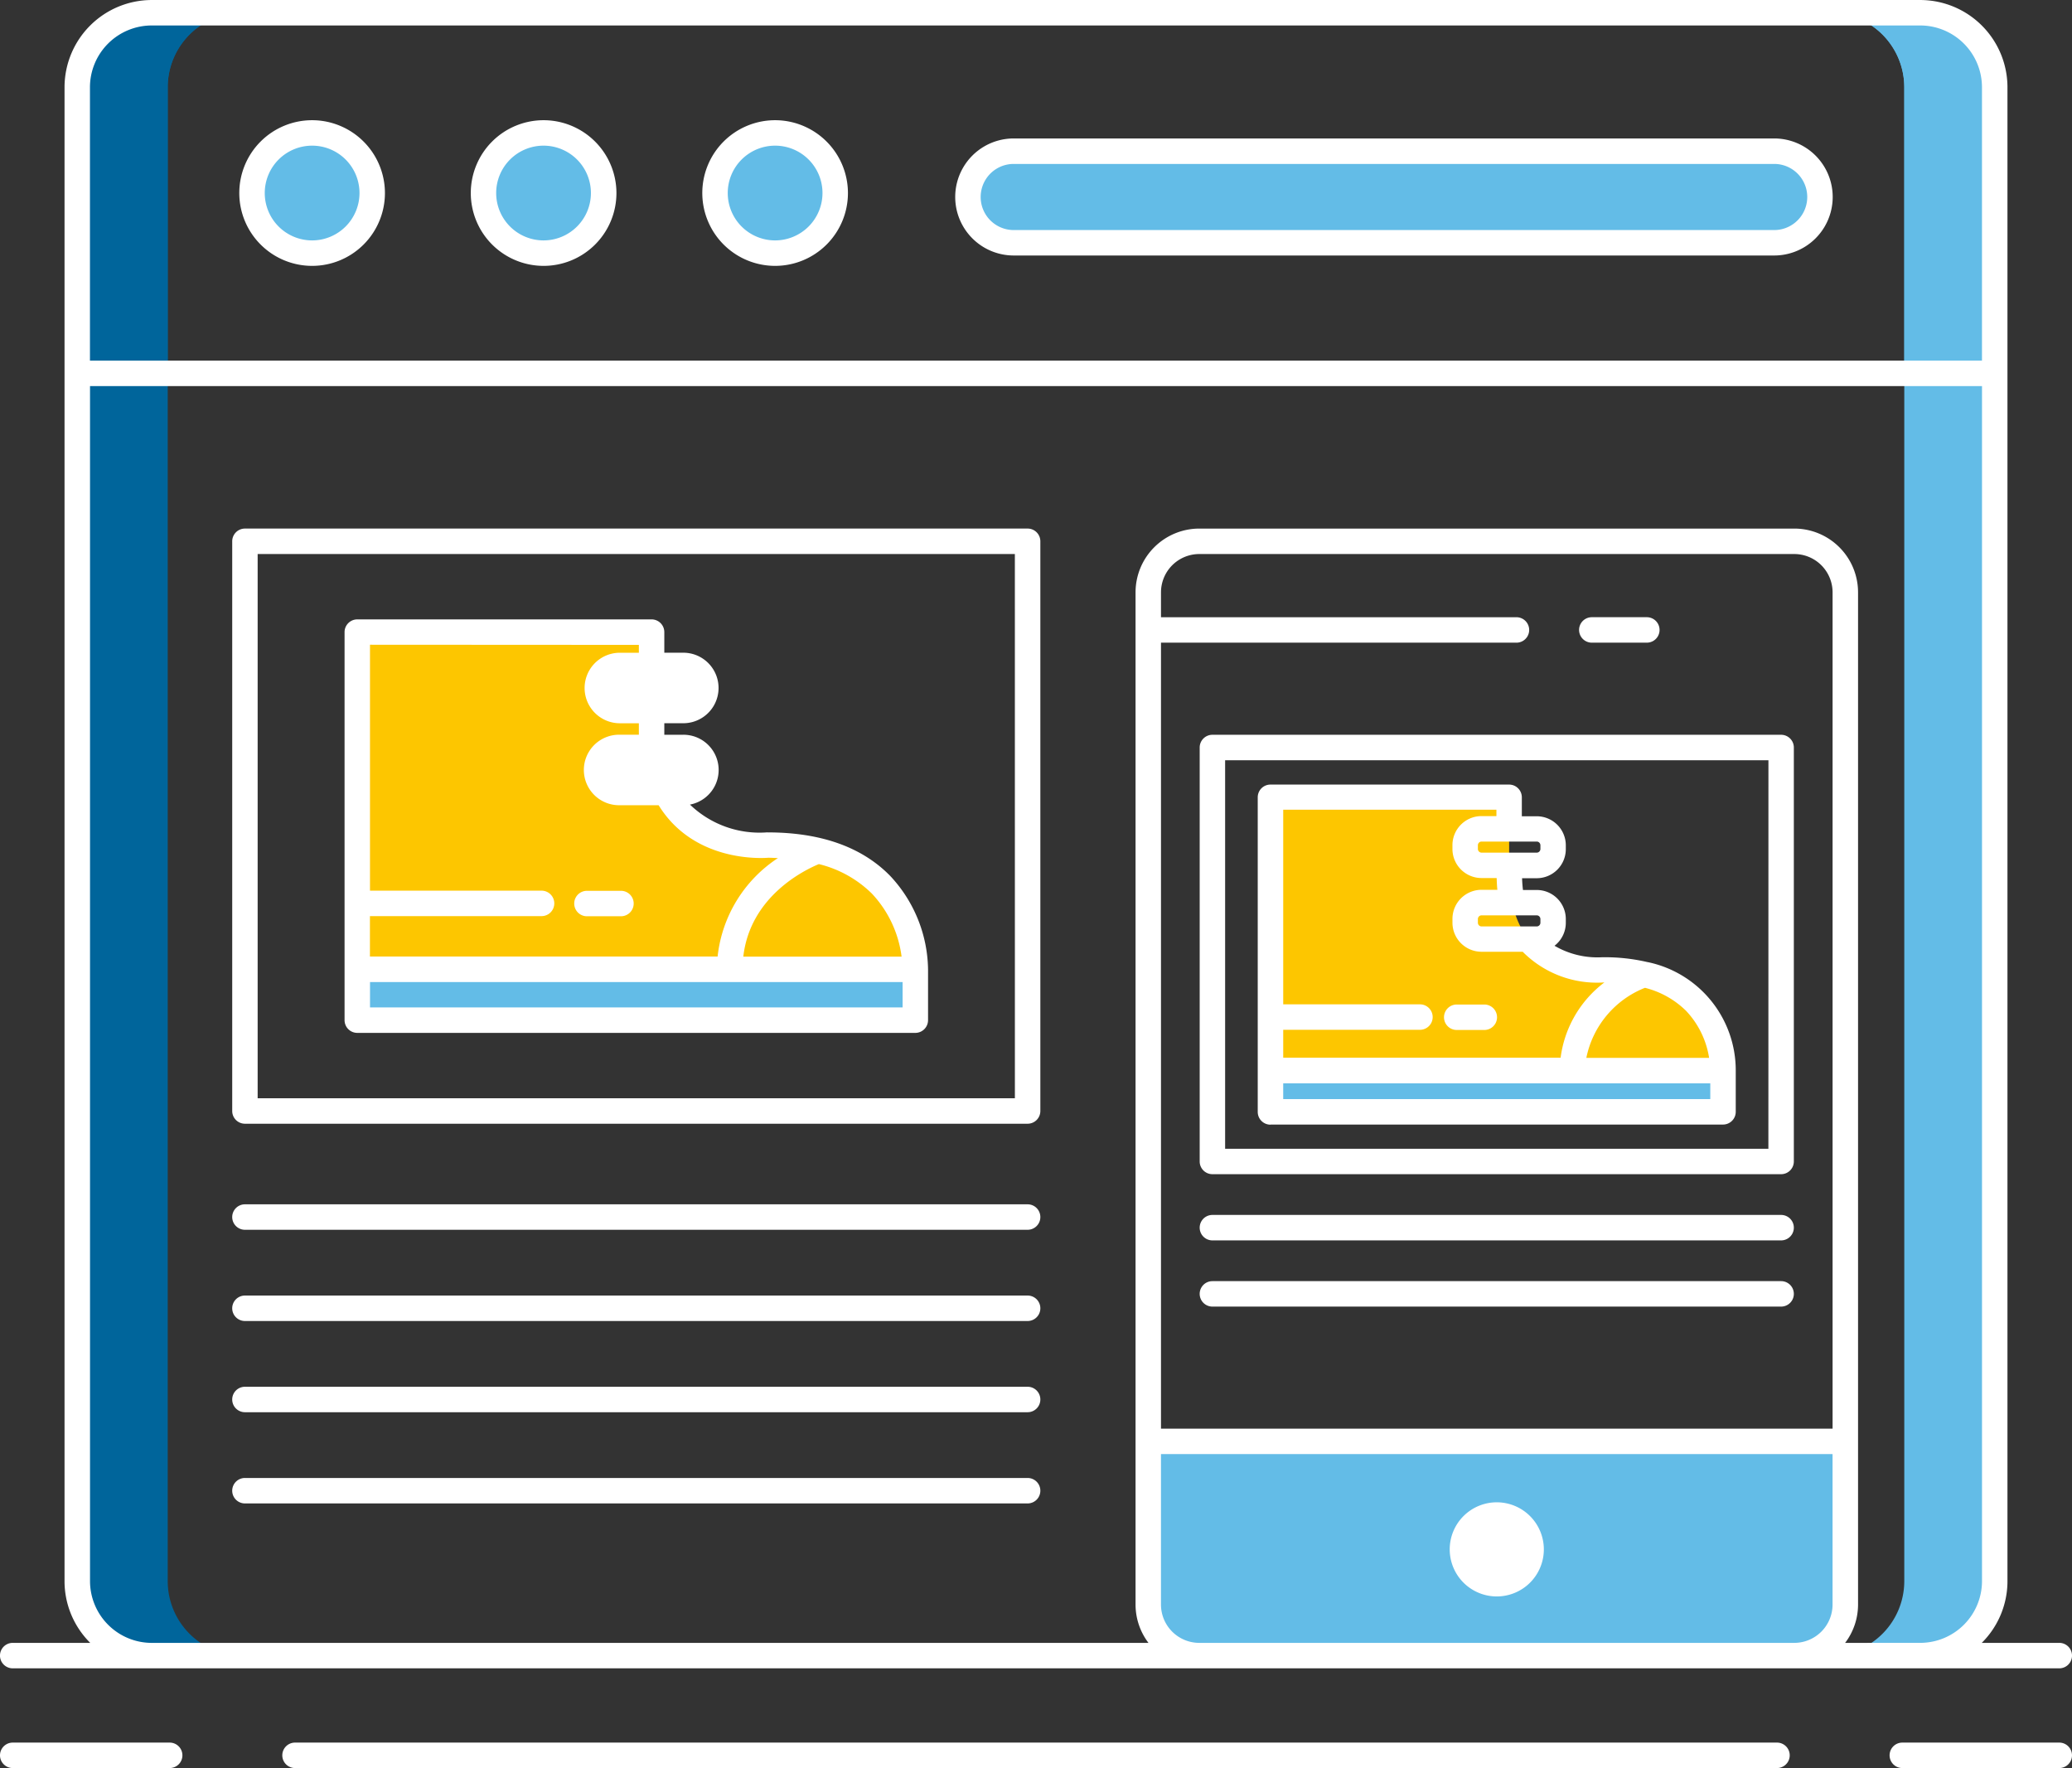
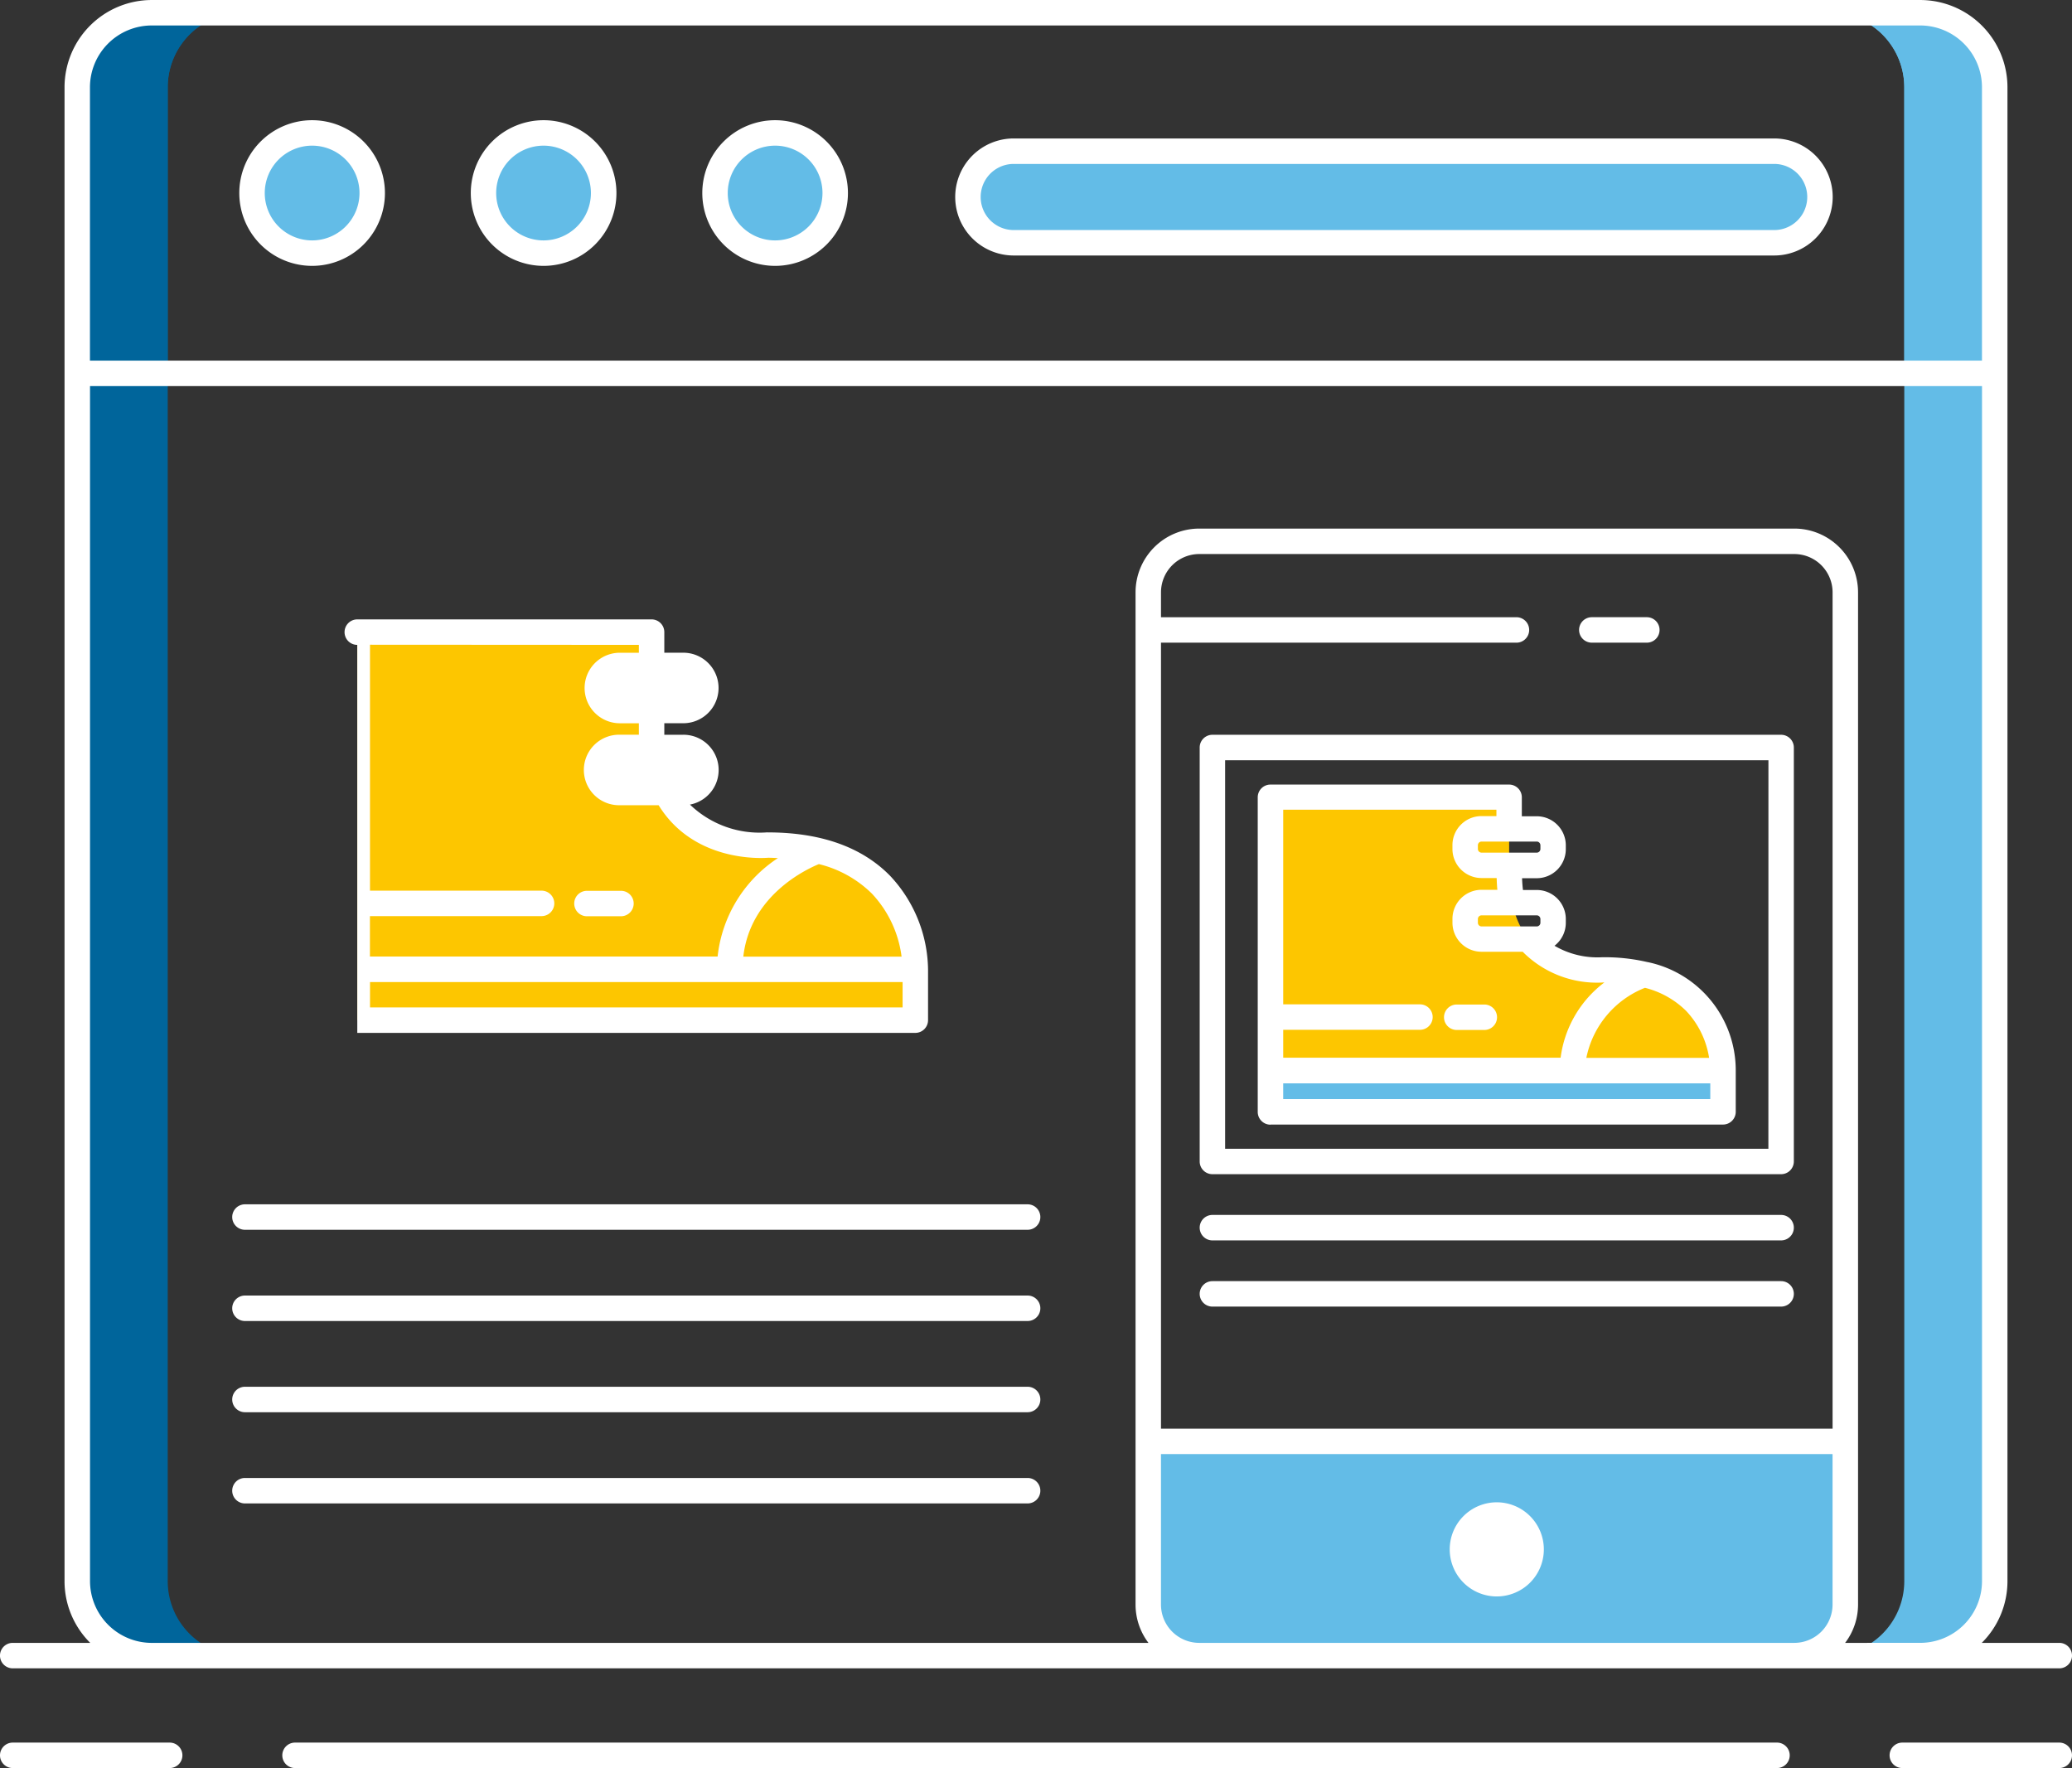
<svg xmlns="http://www.w3.org/2000/svg" height="109.462" viewBox="0 0 128.292 109.462" width="128.292">
  <rect x="0" y="0" width="128.292" height="109.462" fill="#333333" stroke="none" />
  <path d="m2613.389 1482.956v-92.486a4.613 4.613 0 0 1 4.613-4.612h-5.6a4.612 4.612 0 0 0 -4.612 4.612v92.487a4.612 4.612 0 0 0 4.612 4.612h5.6a4.612 4.612 0 0 1 -4.613-4.613z" fill="#00659b" transform="translate(-2603.004 -1385.069)" />
  <path d="m3025.534 1482.956v-92.486a4.612 4.612 0 0 0 -4.612-4.612h5.6a4.612 4.612 0 0 1 4.612 4.612v92.487a4.612 4.612 0 0 1 -4.612 4.612h-5.6a4.612 4.612 0 0 0 4.612-4.613z" fill="#63bce7" transform="translate(-2907.627 -1385.069)" />
  <path d="m2618 1385.857h-5.6a4.612 4.612 0 0 0 -4.612 4.612v17.714h5.6v-17.713a4.611 4.611 0 0 1 4.612-4.613z" fill="#00659b" transform="translate(-2603.004 -1385.069)" />
  <path d="m3020.922 1385.857h5.6a4.612 4.612 0 0 1 4.612 4.612v17.714h-5.6v-17.713a4.612 4.612 0 0 0 -4.612-4.613z" fill="#63bce7" transform="translate(-2907.627 -1385.069)" />
  <g fill="#63bce7" transform="translate(15.605 8.23)">
    <circle cx="3.721" cy="3.721" r="3.721" />
    <circle cx="18.054" cy="3.721" r="3.721" />
    <circle cx="32.387" cy="3.721" r="3.721" />
    <path d="m2867.676 1424.163h-47.085a2.835 2.835 0 0 1 0-5.67h47.085a2.835 2.835 0 1 1 0 5.67z" transform="translate(-2773.429 -1417.363)" />
  </g>
  <path d="m2860.258 1722.6v10.105a3.167 3.167 0 0 0 3.158 3.158h36.843a3.167 3.167 0 0 0 3.157-3.158v-10.105z" fill="#63bce7" transform="translate(-2789.162 -1633.365)" />
  <circle cx="92.674" cy="95.922" fill="#f46275" r="2.126" />
  <path d="m2673.8 1531.863v24.021h34.552v-3.146s.2-7.691-9.139-7.691c0 0-7.191.7-7.191-7.441v-5.743z" fill="#fdc600" transform="translate(-2651.68 -1492.725)" />
-   <path d="m2673.8 1611.337h34.552v3.146h-34.552z" fill="#63bce7" transform="translate(-2651.68 -1551.325)" />
  <path d="m2735.713 1542.506h-3.928a1.395 1.395 0 1 1 0-2.789h3.928a1.395 1.395 0 1 1 0 2.789z" fill="#f46275" transform="translate(-2693.405 -1498.516)" />
  <path d="m2735.713 1561.844h-3.928a1.395 1.395 0 1 1 0-2.789h3.928a1.395 1.395 0 1 1 0 2.789z" fill="#f46275" transform="translate(-2693.405 -1512.775)" />
  <path d="m2889.076 1570.759v19.48h28.02v-2.551s.162-6.237-7.411-6.237c0 0-5.832.567-5.832-6.034v-4.657z" fill="#fdc600" transform="translate(-2810.411 -1521.405)" />
  <path d="m2889.076 1635.209h28.02v2.551h-28.02z" fill="#63bce7" transform="translate(-2810.411 -1568.927)" />
  <g fill="#fff">
    <path d="m2650.5 1411.191a4.509 4.509 0 1 0 4.509 4.509 4.514 4.514 0 0 0 -4.509-4.509zm0 7.442a2.933 2.933 0 1 1 2.934-2.933 2.936 2.936 0 0 1 -2.934 2.933z" transform="translate(-2631.175 -1403.749)" />
    <path d="m2705.071 1411.191a4.509 4.509 0 1 0 4.509 4.509 4.515 4.515 0 0 0 -4.509-4.509zm0 7.442a2.933 2.933 0 1 1 2.929-2.933 2.936 2.936 0 0 1 -2.929 2.933z" transform="translate(-2671.412 -1403.749)" />
    <path d="m2759.64 1411.191a4.509 4.509 0 1 0 4.509 4.509 4.514 4.514 0 0 0 -4.509-4.509zm0 7.442a2.933 2.933 0 1 1 2.933-2.933 2.937 2.937 0 0 1 -2.933 2.933z" transform="translate(-2711.647 -1403.749)" />
    <path d="m2865.466 1415.491h-47.085a3.623 3.623 0 0 0 0 7.246h47.085a3.623 3.623 0 0 0 0-7.246zm0 5.671h-47.085a2.047 2.047 0 0 1 0-4.094h47.085a2.047 2.047 0 1 1 0 4.094z" transform="translate(-2755.614 -1406.919)" />
    <path d="m2600.086 1793.605h-9.718a.788.788 0 1 0 0 1.576h9.718a.788.788 0 0 0 0-1.576z" transform="translate(-2589.58 -1685.719)" />
    <path d="m3045.526 1793.605h-9.718a.788.788 0 1 0 0 1.576h9.718a.788.788 0 0 0 0-1.576z" transform="translate(-2918.022 -1685.719)" />
    <path d="m2748.673 1793.605h-91.759a.788.788 0 0 0 0 1.576h91.759a.788.788 0 0 0 0-1.576z" transform="translate(-2638.647 -1685.719)" />
    <path d="m2717.085 1486.145a.788.788 0 0 0 0-1.576h-4.8a5.384 5.384 0 0 0 1.591-3.824v-92.487a5.406 5.406 0 0 0 -5.4-5.4h-109.5a5.406 5.406 0 0 0 -5.4 5.4v92.487a5.383 5.383 0 0 0 1.591 3.824h-4.8a.788.788 0 1 0 0 1.576h126.717zm-121.935-97.887a3.829 3.829 0 0 1 3.824-3.824h109.5a3.828 3.828 0 0 1 3.824 3.824v16.927h-117.148zm68.684 96.311a2.373 2.373 0 0 1 -2.37-2.37v-9.318h41.582v9.318a2.372 2.372 0 0 1 -2.37 2.37zm39.213-13.263h-41.582v-48.66h22.009a.788.788 0 0 0 0-1.576h-22.009v-1.542a2.373 2.373 0 0 1 2.37-2.37h36.843a2.373 2.373 0 0 1 2.37 2.37v51.778zm.778 13.263a3.923 3.923 0 0 0 .8-2.37v-62.671a3.95 3.95 0 0 0 -3.946-3.946h-36.843a3.95 3.95 0 0 0 -3.946 3.946v62.672a3.92 3.92 0 0 0 .8 2.37h-61.712a3.828 3.828 0 0 1 -3.824-3.824v-73.986h117.146v73.984a3.829 3.829 0 0 1 -3.824 3.824z" transform="translate(-2589.58 -1382.857)" />
    <path d="m2934.233 1736.963a2.914 2.914 0 1 0 2.916 2.915 2.917 2.917 0 0 0 -2.916-2.915z" transform="translate(-2841.559 -1643.954)" />
    <path d="m2962.608 1529.915h3.407a.788.788 0 0 0 0-1.576h-3.407a.788.788 0 1 0 0 1.576z" transform="translate(-2864.048 -1490.127)" />
-     <path d="m2693.574 1507.447h-48.461a.788.788 0 0 0 -.788.788v35.271a.788.788 0 0 0 .788.788h48.461a.788.788 0 0 0 .788-.788v-35.271a.788.788 0 0 0 -.788-.788zm-.788 35.271h-46.886v-33.695h46.884z" transform="translate(-2629.947 -1474.723)" />
-     <path d="m2671.59 1554.46h34.552a.788.788 0 0 0 .788-.788v-3.149a8.631 8.631 0 0 0 -2.338-5.775c-1.746-1.792-4.3-2.7-7.588-2.7a.681.681 0 0 0 -.074 0 6.206 6.206 0 0 1 -4.741-1.722 2.181 2.181 0 0 0 -.411-4.324h-1.178v-.713h1.176a2.183 2.183 0 0 0 0-4.366h-1.176v-1.275a.788.788 0 0 0 -.788-.788h-18.222a.788.788 0 0 0 -.788.788v24.021a.788.788 0 0 0 .788.791zm33.764-1.576h-32.976v-1.57h32.976zm-.063-3.146h-9.8c.426-3.73 3.782-5.358 4.679-5.728a7.058 7.058 0 0 1 3.279 1.823 6.984 6.984 0 0 1 1.842 3.905zm-16.267-19.3v.487h-1.176a2.183 2.183 0 1 0 0 4.366h1.176v.709h-1.176a2.183 2.183 0 1 0 0 4.365h2.4c2.155 3.5 6.29 3.291 6.786 3.252.208 0 .4.013.6.021a8.367 8.367 0 0 0 -3.734 6.093h-21.527v-2.5h10.627a.788.788 0 1 0 0-1.576h-10.623v-15.226z" transform="translate(-2649.468 -1490.513)" />
+     <path d="m2671.59 1554.46h34.552a.788.788 0 0 0 .788-.788v-3.149a8.631 8.631 0 0 0 -2.338-5.775c-1.746-1.792-4.3-2.7-7.588-2.7a.681.681 0 0 0 -.074 0 6.206 6.206 0 0 1 -4.741-1.722 2.181 2.181 0 0 0 -.411-4.324h-1.178v-.713h1.176a2.183 2.183 0 0 0 0-4.366h-1.176v-1.275a.788.788 0 0 0 -.788-.788h-18.222a.788.788 0 0 0 -.788.788a.788.788 0 0 0 .788.791zm33.764-1.576h-32.976v-1.57h32.976zm-.063-3.146h-9.8c.426-3.73 3.782-5.358 4.679-5.728a7.058 7.058 0 0 1 3.279 1.823 6.984 6.984 0 0 1 1.842 3.905zm-16.267-19.3v.487h-1.176a2.183 2.183 0 1 0 0 4.366h1.176v.709h-1.176a2.183 2.183 0 1 0 0 4.365h2.4c2.155 3.5 6.29 3.291 6.786 3.252.208 0 .4.013.6.021a8.367 8.367 0 0 0 -3.734 6.093h-21.527v-2.5h10.627a.788.788 0 1 0 0-1.576h-10.623v-15.226z" transform="translate(-2649.468 -1490.513)" />
    <path d="m2725.728 1594.407h2.106a.788.788 0 1 0 0-1.576h-2.106a.788.788 0 1 0 0 1.576z" transform="translate(-2689.386 -1537.68)" />
    <path d="m2908.385 1556.053h-35.212a.788.788 0 0 0 -.788.788v25.628a.788.788 0 0 0 .788.788h35.212a.788.788 0 0 0 .788-.788v-25.628a.788.788 0 0 0 -.788-.788zm-.788 25.629h-33.637v-24.053h33.64z" transform="translate(-2798.104 -1510.562)" />
    <path d="m2886.861 1588.815h28.02a.788.788 0 0 0 .788-.788v-2.554a6.842 6.842 0 0 0 -5.457-6.716h-.011a11.555 11.555 0 0 0 -2.73-.3.762.762 0 0 0 -.077 0 5.261 5.261 0 0 1 -2.947-.711 1.792 1.792 0 0 0 .7-1.418v-.235a1.8 1.8 0 0 0 -1.8-1.8h-.852c-.029-.234-.047-.477-.056-.729h.908a1.8 1.8 0 0 0 1.8-1.8v-.235a1.8 1.8 0 0 0 -1.8-1.8h-.923v-1.174a.788.788 0 0 0 -.788-.788h-14.776a.787.787 0 0 0 -.788.788v19.48a.79.79 0 0 0 .789.788zm27.232-1.576h-26.444v-.975h26.444zm-.075-2.551h-7.6a5.923 5.923 0 0 1 3.631-4.339 5.554 5.554 0 0 1 2.541 1.422 5.466 5.466 0 0 1 1.43 2.916zm-10.443-8.6v.235a.228.228 0 0 1 -.225.226h-3.421a.229.229 0 0 1 -.226-.226v-.235a.229.229 0 0 1 .226-.225h3.421a.228.228 0 0 1 .224.226zm0-4.568v.235a.229.229 0 0 1 -.225.226h-3.421a.23.23 0 0 1 -.226-.226v-.235a.229.229 0 0 1 .226-.225h3.421a.228.228 0 0 1 .224.227zm-2.724-2.187v.385h-.923a1.8 1.8 0 0 0 -1.8 1.8v.235a1.8 1.8 0 0 0 1.8 1.8h.938c.008.248.019.493.043.729h-.98a1.8 1.8 0 0 0 -1.8 1.8v.235a1.8 1.8 0 0 0 1.8 1.8h2.549a6.476 6.476 0 0 0 5.025 1.9h.032a6.949 6.949 0 0 0 -2.709 4.659h-17.176v-1.727h8.466a.788.788 0 1 0 0-1.576h-8.466v-12.049h13.2z" transform="translate(-2808.197 -1519.193)" />
    <path d="m2930.768 1621.209h1.708a.788.788 0 0 0 0-1.576h-1.708a.788.788 0 1 0 0 1.576z" transform="translate(-2840.572 -1557.442)" />
    <path d="m2693.574 1666.731h-48.461a.788.788 0 0 0 0 1.576h48.461a.788.788 0 0 0 0-1.576z" transform="translate(-2629.947 -1592.17)" />
    <path d="m2693.574 1688.231h-48.461a.788.788 0 0 0 0 1.576h48.461a.788.788 0 0 0 0-1.576z" transform="translate(-2629.947 -1608.022)" />
    <path d="m2693.574 1709.731h-48.461a.788.788 0 0 0 0 1.576h48.461a.788.788 0 0 0 0-1.576z" transform="translate(-2629.947 -1623.875)" />
    <path d="m2693.574 1731.231h-48.461a.788.788 0 0 0 0 1.576h48.461a.788.788 0 0 0 0-1.576z" transform="translate(-2629.947 -1639.728)" />
    <path d="m2908.385 1669.231h-35.212a.788.788 0 0 0 0 1.576h35.212a.788.788 0 0 0 0-1.576z" transform="translate(-2798.104 -1594.013)" />
    <path d="m2908.385 1684.835h-35.212a.788.788 0 0 0 0 1.576h35.212a.788.788 0 0 0 0-1.576z" transform="translate(-2798.104 -1605.518)" />
  </g>
</svg>